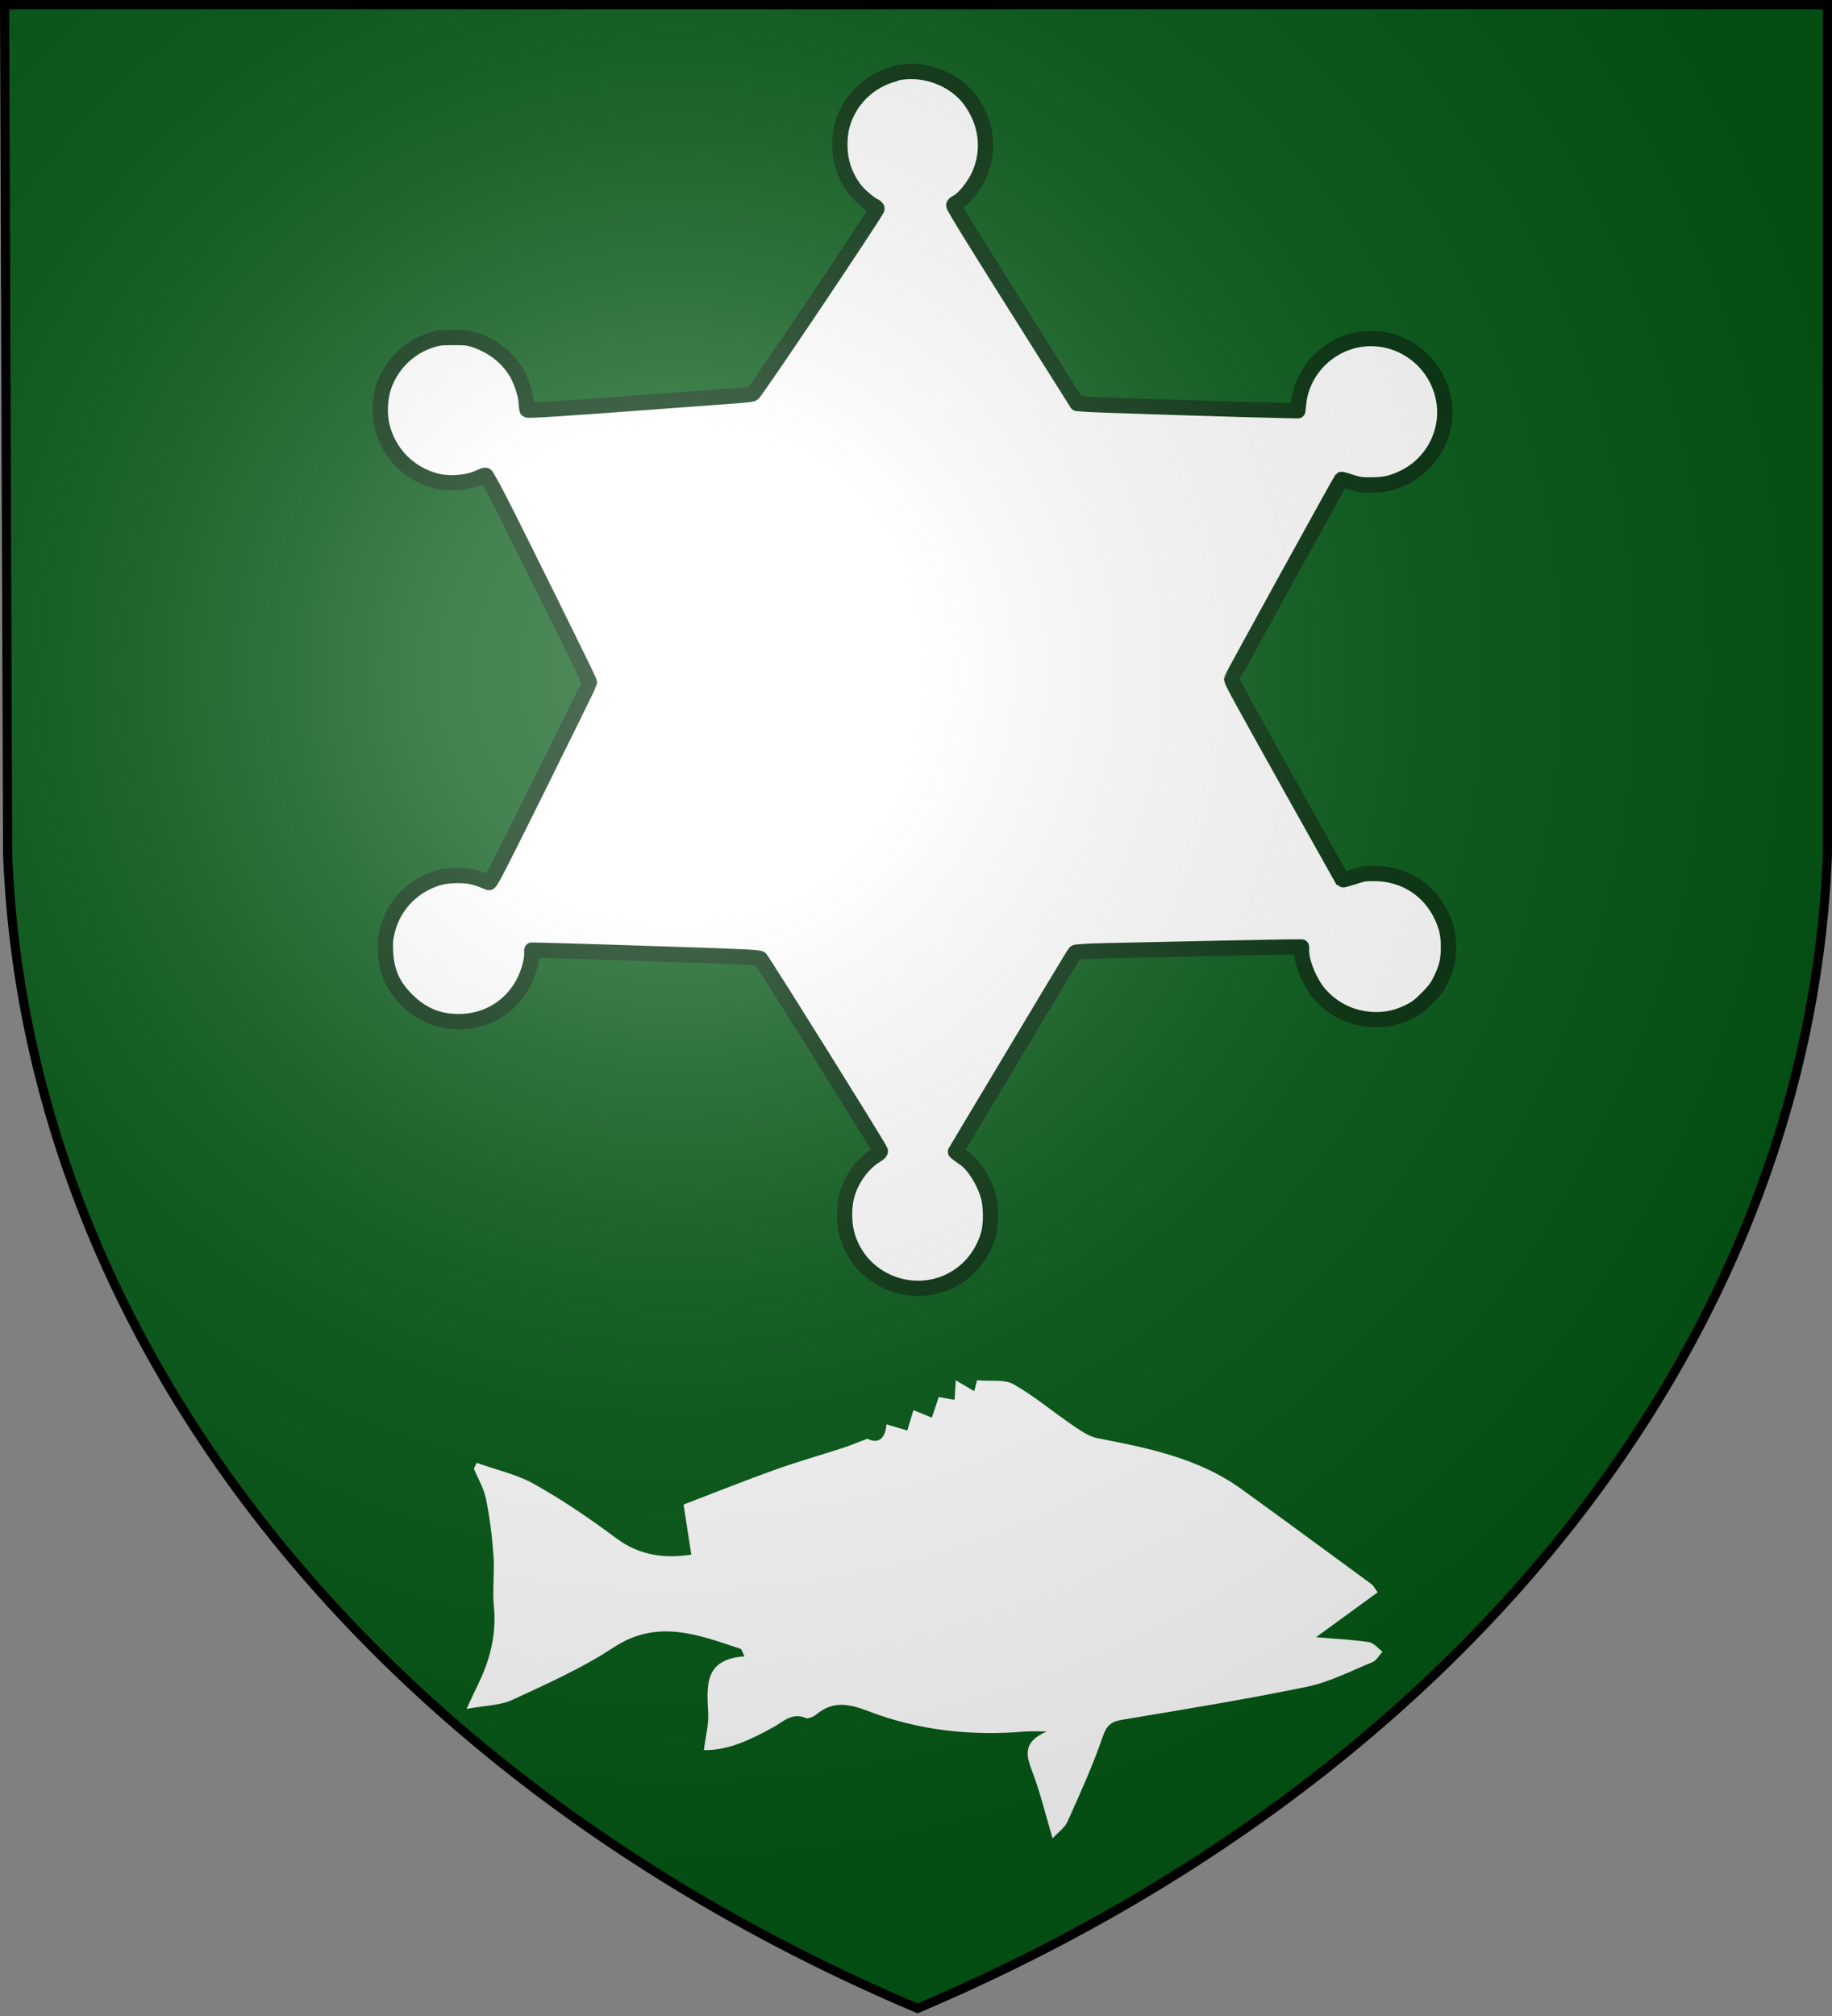
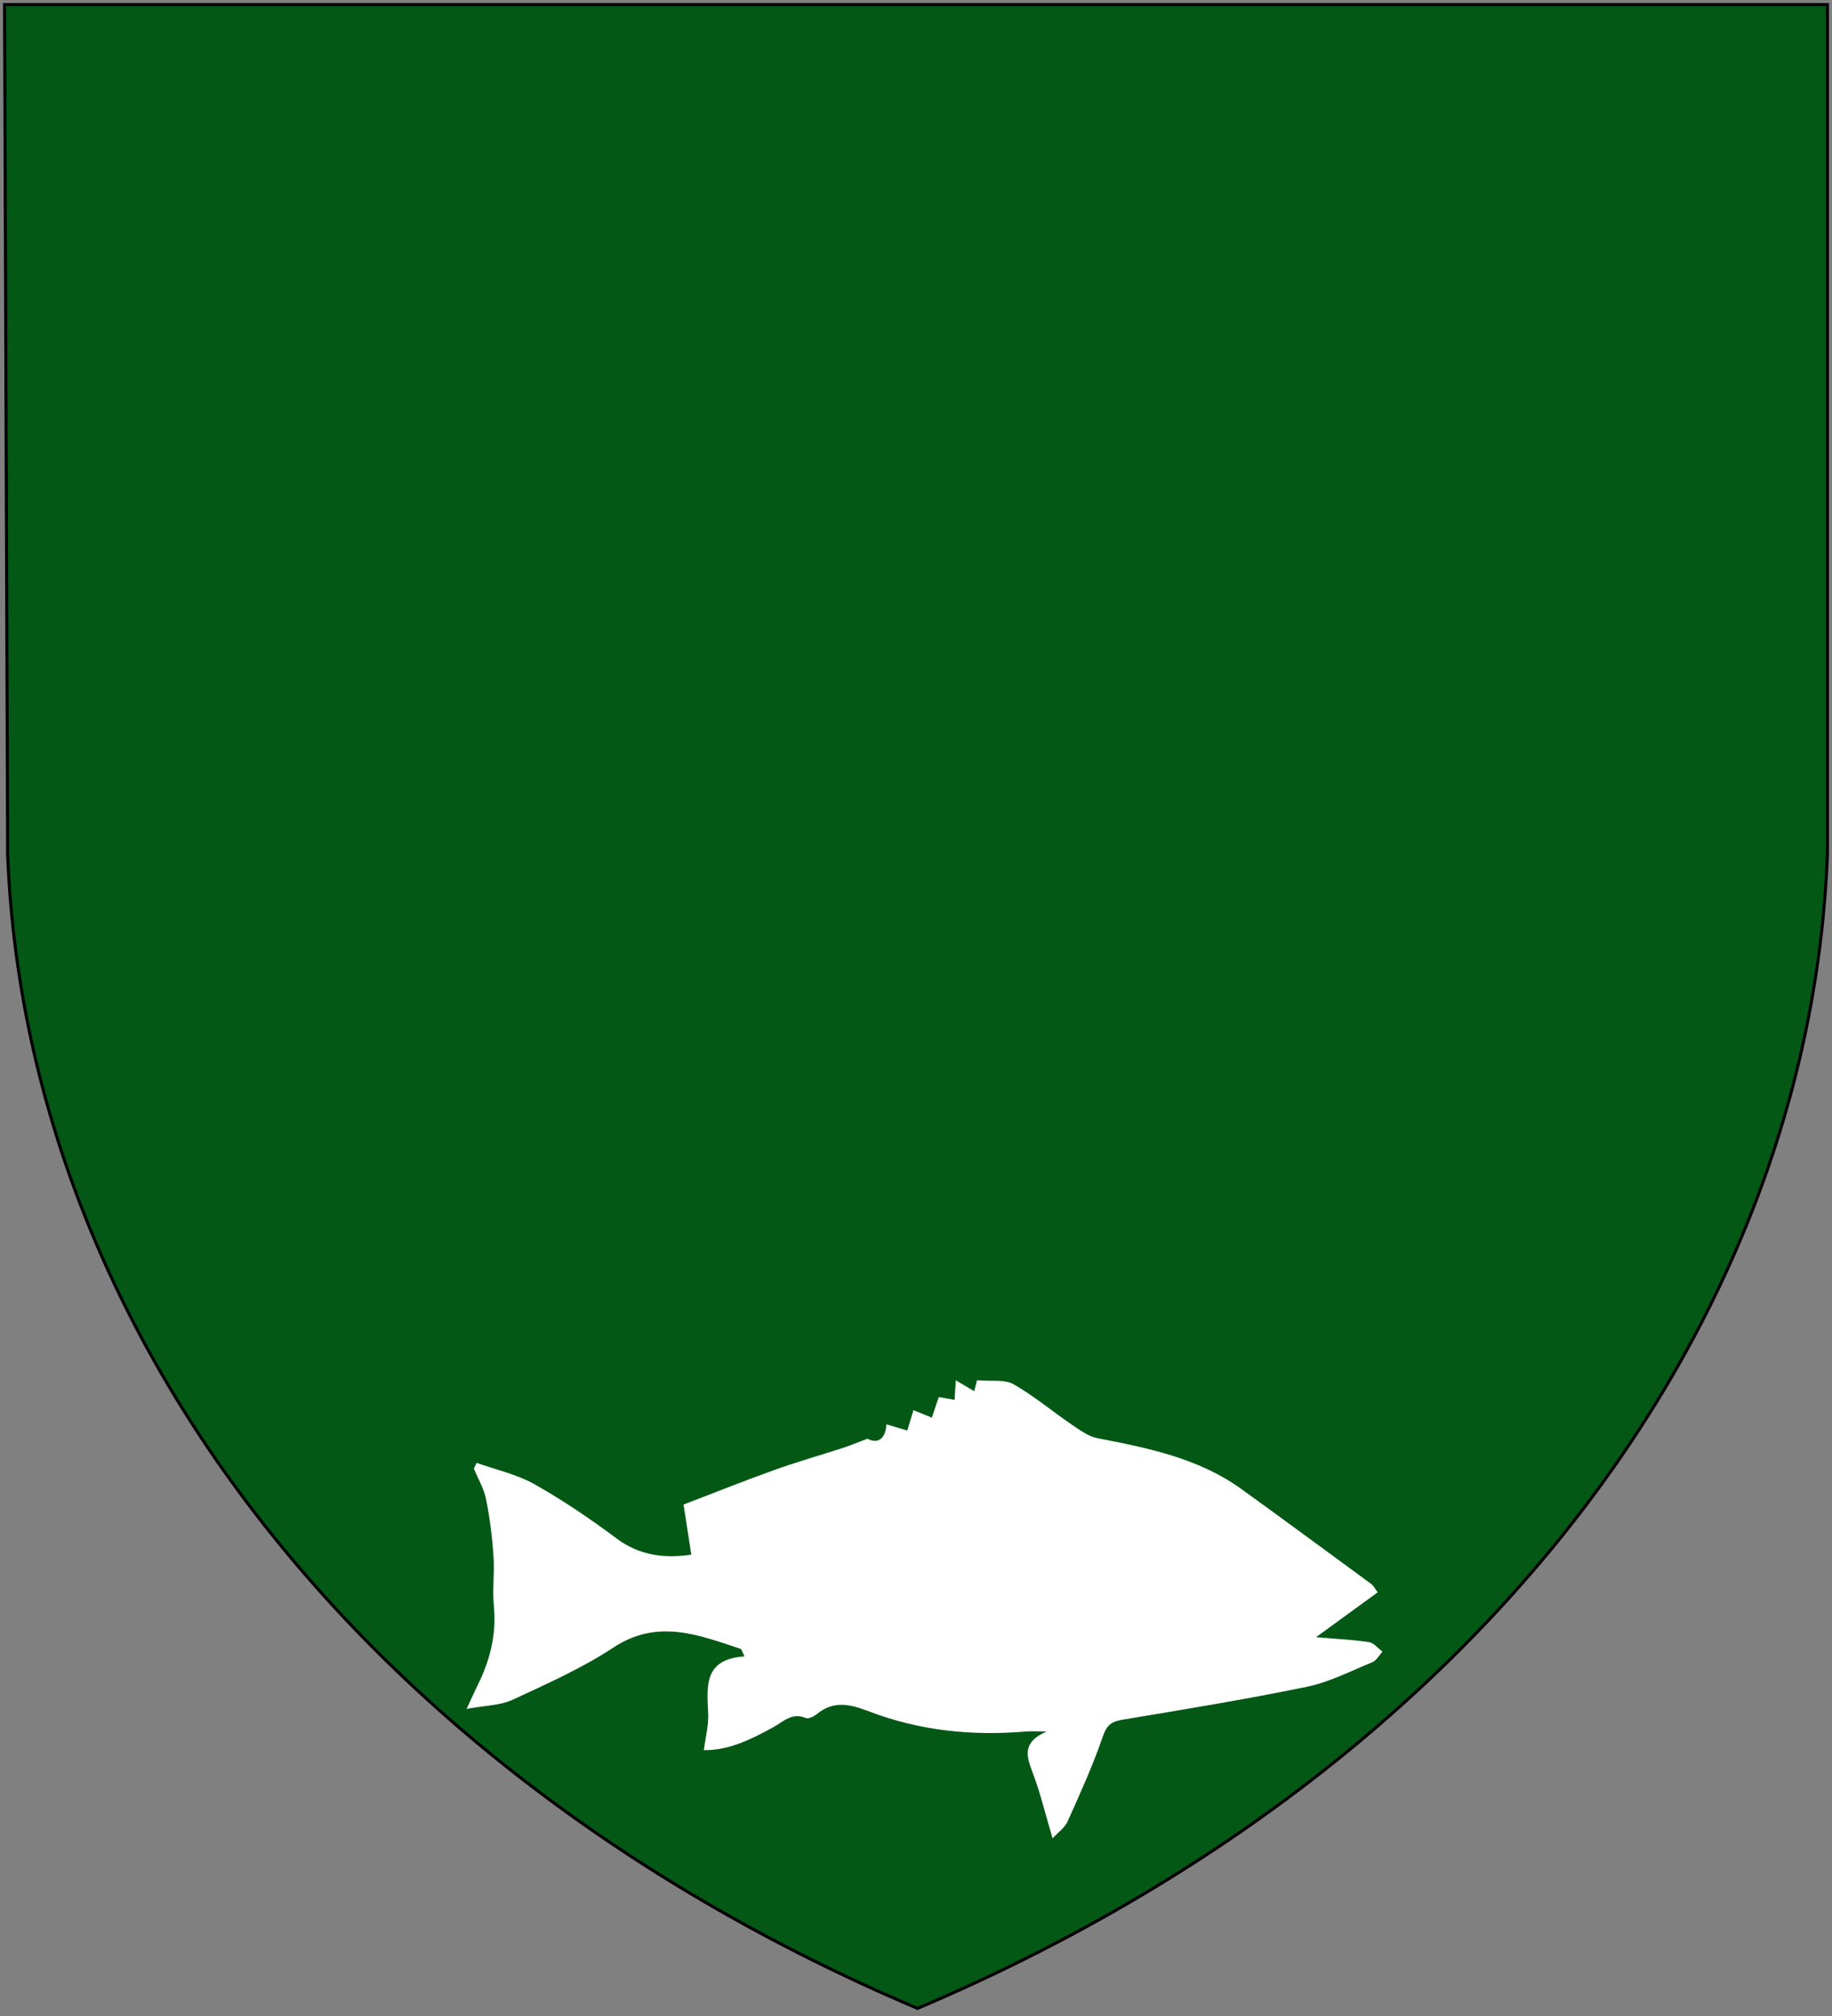
<svg xmlns="http://www.w3.org/2000/svg" width="600" height="660" stroke="#000" version="1.1">
  <rect width="100%" height="100%" fill="#808080" stroke="none" />
  <title>GeoBrol - Blason de Hambry, La tour sombre (fictif)</title>
  <style>.s{fill:#fff;}.b{fill:#045815}</style>
  <defs>
    <radialGradient id="G" cx="221" cy="226" r="300" gradientTransform="matrix(1.35,0,0,1.35,-77,-85)" gradientUnits="userSpaceOnUse">
      <stop stop-color="#fff" stop-opacity=".31" offset="0" />
      <stop stop-color="#fff" stop-opacity=".25" offset=".2" />
      <stop stop-color="#666" stop-opacity=".13" offset=".6" />
      <stop stop-opacity=".13" offset="1" />
    </radialGradient>
  </defs>
  <path class="b" d="m1.5 1.5h597v278a570 445 0 0 1-298 378 570 445 0 0 1-298-378z" />
  <g class="s">
    <path d="m431 536c7.38-5.38 13.7-9.95 20.2-14.7-0.876-1.17-1.33-2.17-2.12-2.75-14.2-10.4-28.4-20.9-42.7-31.2-13.9-9.96-30.3-13.3-46.9-16.5-2.99-0.573-5.79-2.64-8.39-4.4-6.44-4.38-12.4-9.45-19.2-13.3-2.91-1.64-7.28-0.873-11.9-1.28-0.054 0.205-0.428 1.67-0.92 3.58-2.15-1.27-3.96-2.33-6.04-3.56-0.127 2.18-0.24 4.02-0.385 6.4-1.9-0.337-3.46-0.618-5.2-0.927-0.699 2.1-1.4 4.22-2.25 6.75-2.24-0.906-3.99-1.62-6.03-2.45-0.631 2.08-1.26 4.14-2.02 6.66-2.47-0.73-4.45-1.32-6.81-2.02-0.453 5.88-3.78 6.07-6.22 4.7-3.72 1.4-5.8 2.28-7.94 2.98-7.54 2.44-15.2 4.62-22.6 7.28-9.51 3.4-18.9 7.16-29.7 11.3 0.714 4.65 1.6 10.4 2.53 16.4-8.19 1.24-16.7 0.543-24.5-5.32-8.55-6.37-17.4-12.4-26.8-17.7-5.78-3.26-12.6-4.76-19-7.04-0.3 0.63-0.603 1.26-0.905 1.89 1.37 3.32 3.29 6.53 3.98 9.97 1.24 6.13 2.02 12.4 2.45 18.6 0.387 5.47-0.405 11 0.122 16.5 0.891 9.23-1.26 17.7-5.34 25.9-0.931 1.88-1.78 3.8-3.6 7.7 6.11-1.14 11-1.12 15-2.96 11.3-5.24 22.9-10.4 33.2-17.2 14.4-9.43 27.8-4.05 41.5 0.485 0.406 0.135 0.558 0.987 1.33 2.48-13.5 0.898-12.3 9.87-11.9 18.8 0.168 3.72-0.854 7.49-1.42 11.9 8.18 0.108 15.5-3.55 22.7-7.48 3.36-1.84 6.1-4.96 10.7-3.04 0.853 0.359 2.62-0.49 3.55-1.25 5.47-4.48 10.7-3.38 17-0.971 16.5 6.33 33.7 8.15 51.4 6.64 1.68-0.144 3.38-0.018 6.95-0.018-8.12 3.5-6.69 8.02-4.68 13.3 2.57 6.72 4.23 13.8 6.59 21.7 1.8-1.97 3.98-3.46 4.89-5.49 4.11-9.14 8.28-18.3 11.5-27.7 1.24-3.62 2.59-5 6.36-5.63 20.2-3.37 40.4-6.66 60.5-10.8 7.43-1.53 14.4-5.16 21.5-8.07 1.36-0.559 2.21-2.26 3.3-3.44-1.47-1.08-2.82-2.87-4.43-3.12-5.15-0.794-10.4-1.02-17.4-1.62z" stroke-width="0" />
-     <path d="m293 24.2c-6.96 1.79-12.8 6.6-15.8 13.1-1.49 3.18-2.13 6.19-2.13 10 0 5.54 1.52 10.1 4.8 14.6 1.42 1.9 4.87 4.84 6.62 5.65 0.404 0.203 0.742 0.539 0.742 0.777 0 0.845-39.9 60.3-40.7 60.6-0.406 0.168-3.11 0.473-5.98 0.675-2.88 0.203-16.3 1.18-29.8 2.2-27.3 2.03-37.8 2.7-38.1 2.4-0.103-0.101-0.237-1.18-0.306-2.43-0.134-2.64-1.62-7.13-3.21-9.8-3.04-5.04-7.74-8.69-13.7-10.7-2-0.675-2.98-0.778-7.06-0.778-4.23 0.033-5.04 0.134-7.44 0.947-7.24 2.4-12.9 8.1-15.3 15.3-1.25 3.82-1.46 9.09-0.475 12.9 2.23 8.82 8.86 15.5 17.6 17.8 4.57 1.18 10.8 0.608 14.6-1.32 0.743-0.374 1.49-0.576 1.72-0.508 0.237 0.099 2.16 3.58 4.33 7.74 4.9 9.47 29.7 59.6 29.7 60.1 0 0.171-7.3 15-16.2 33-14 28.2-16.3 32.7-16.8 32.5-4.43-1.89-6.42-2.33-10.1-2.33-4.3 0.035-6.96 0.61-10.5 2.37-6.4 3.16-11.1 9.01-12.7 16-0.607 2.4-0.675 3.62-0.539 6.66 0.336 6.52 2.37 11.1 7 15.7 4.8 4.8 10.2 7.1 16.9 7.1 11.2 0 20.3-7.03 23.3-17.9 0.405-1.38 0.71-3.18 0.71-4.02v-1.49l9.74 0.237c5.34 0.134 22.1 0.675 37.2 1.18 22.8 0.743 27.6 0.98 27.9 1.39 1.08 1.12 39 61.9 39.3 62.9 0.099 0.338-0.306 0.812-1.12 1.28-4.87 2.87-8.86 8.59-10.1 14.4-0.709 3.38-0.642 7.98 0.171 11.2 4.36 17.2 25.3 23.9 38.8 12.5 3.58-3.01 6.39-7.44 7.68-12.1 0.945-3.31 0.845-9.53-0.17-12.8-1.46-4.8-4.73-9.87-7.5-11.8-0.742-0.504-1.76-1.25-2.26-1.62l-0.881-0.742 3.89-6.53c25.6-42.8 34.9-58.3 35.3-58.7 0.305-0.238 4.06-0.473 10.7-0.607 20.3-0.475 57.6-1.22 60.5-1.22h2.94v1.28c0 3.79 2.54 10 5.54 13.7 4.63 5.61 11.4 8.79 18.8 8.82 3.99 0 7.07-0.711 10.8-2.54 2.33-1.12 3.42-1.93 5.95-4.46 2.47-2.5 3.31-3.62 4.46-5.95 1.96-3.99 2.57-6.56 2.57-10.8 0-4.09-0.609-6.76-2.3-10.3-4.05-8.55-12.2-13.7-21.8-13.8-3.18-0.033-3.92 0.103-7.03 1.12-1.89 0.608-3.52 1.05-3.58 0.98-0.171-0.238-28.5-50.9-32.6-58.4-2.06-3.75-3.75-7.06-3.75-7.3 0-0.371 35.5-64.8 36-65.4 0.067-0.07 1.45 0.302 3.07 0.844 2.57 0.846 3.48 0.98 6.7 0.945 4.43 0 7-0.606 10.8-2.47 9.33-4.6 14.6-14.8 13-24.9-2.03-12.8-13.7-21.8-26.5-20.4-11.1 1.25-20 10.2-21.1 21.2l-0.236 2.3-4.73-0.102c-12.2-0.234-60.5-1.76-64.4-2.03l-3.18-0.237-14.3-22.7c-18.2-28.8-26.1-41.6-26.1-42.2 0-0.238 0.373-0.608 0.813-0.812 2.4-1.08 6.05-5.61 7.71-9.56 3.31-7.91 2.27-16.5-2.94-23.8-5.38-7.54-16-11.3-25.2-8.96z" stroke="#022f0b" stroke-linecap="round" stroke-linejoin="round" stroke-width="5" />
  </g>
-   <path d="m1.5 1.5h597v278a570 445 0 0 1-298 378 570 445 0 0 1-298-378z" fill="url(#G)" stroke-width="3" />
</svg>